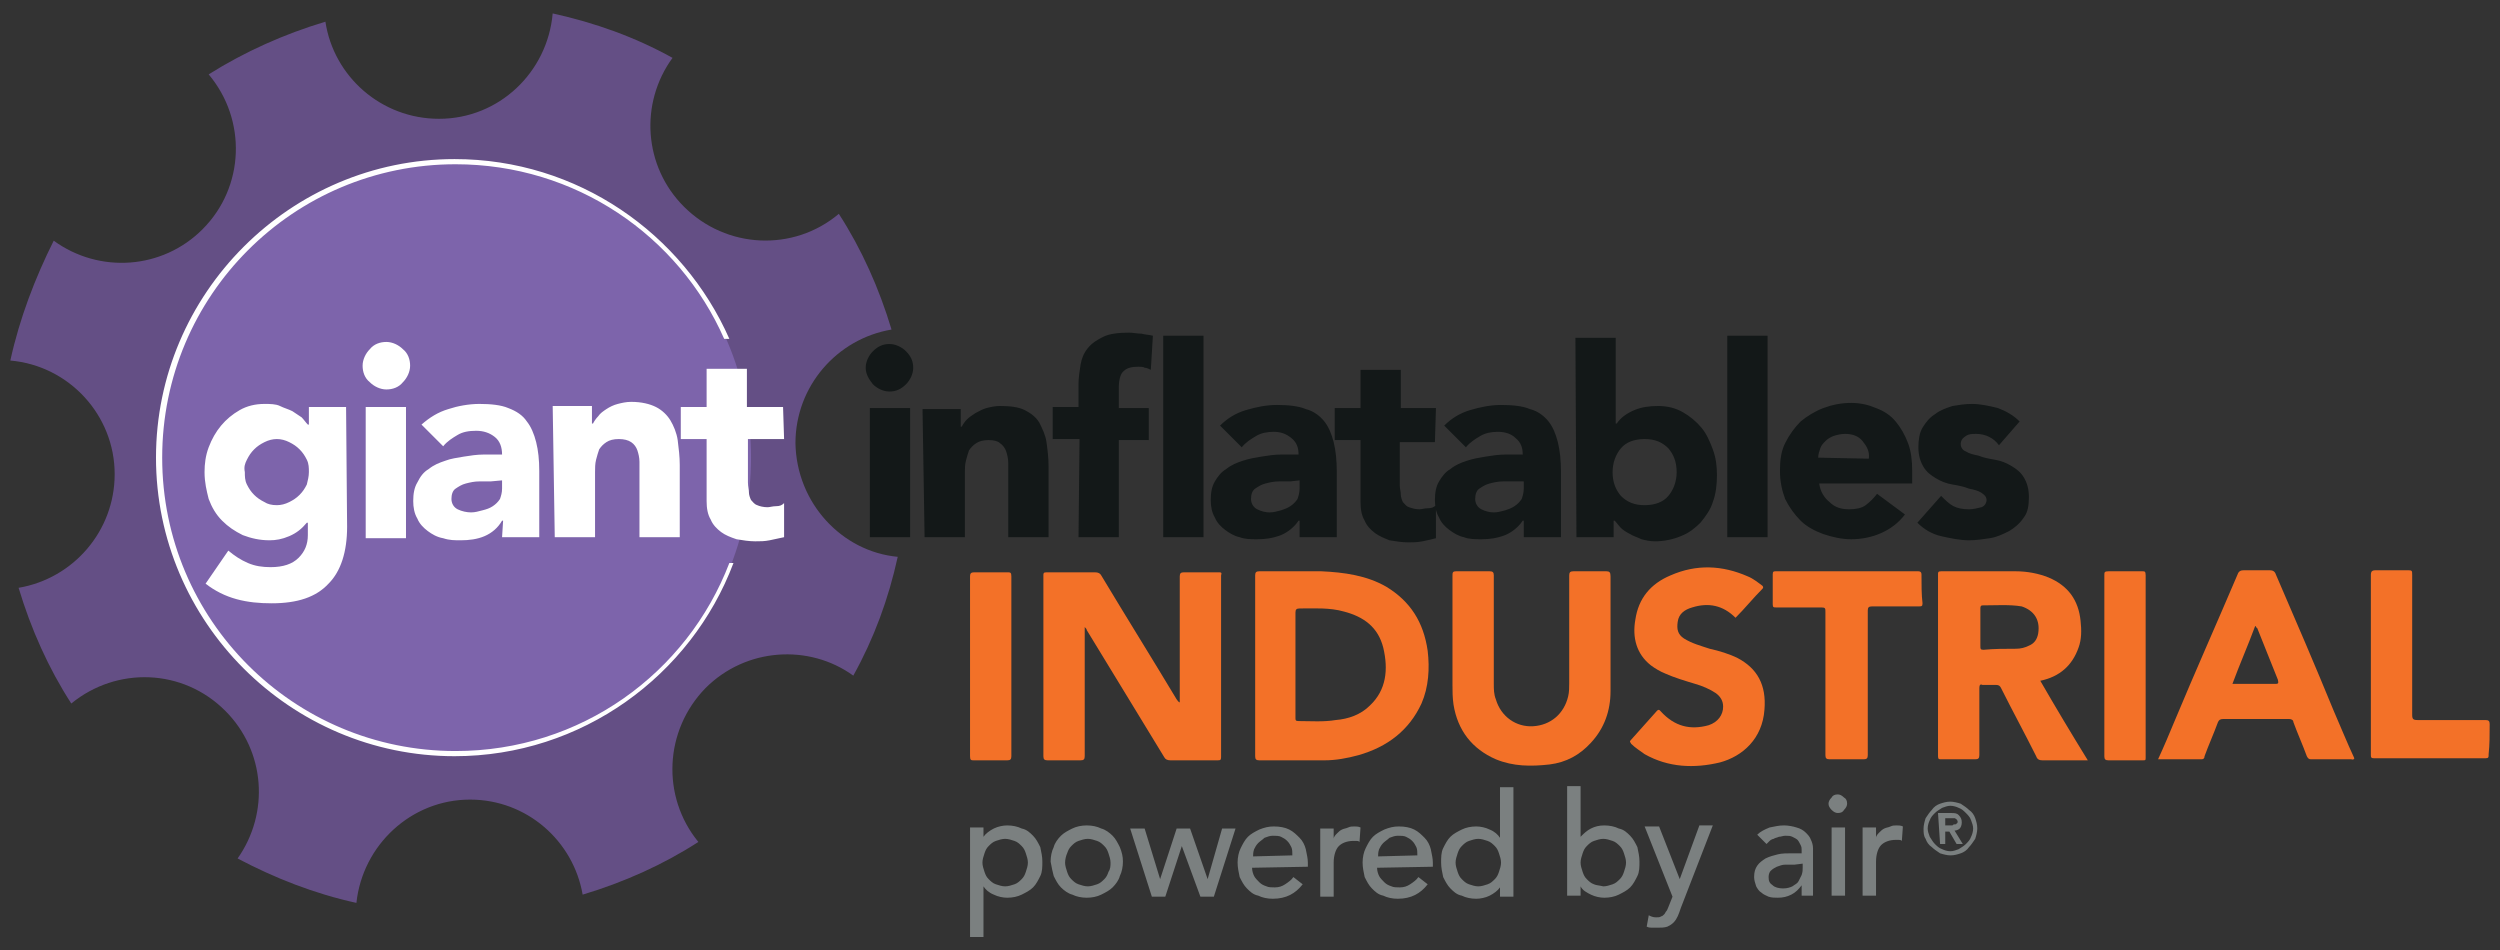
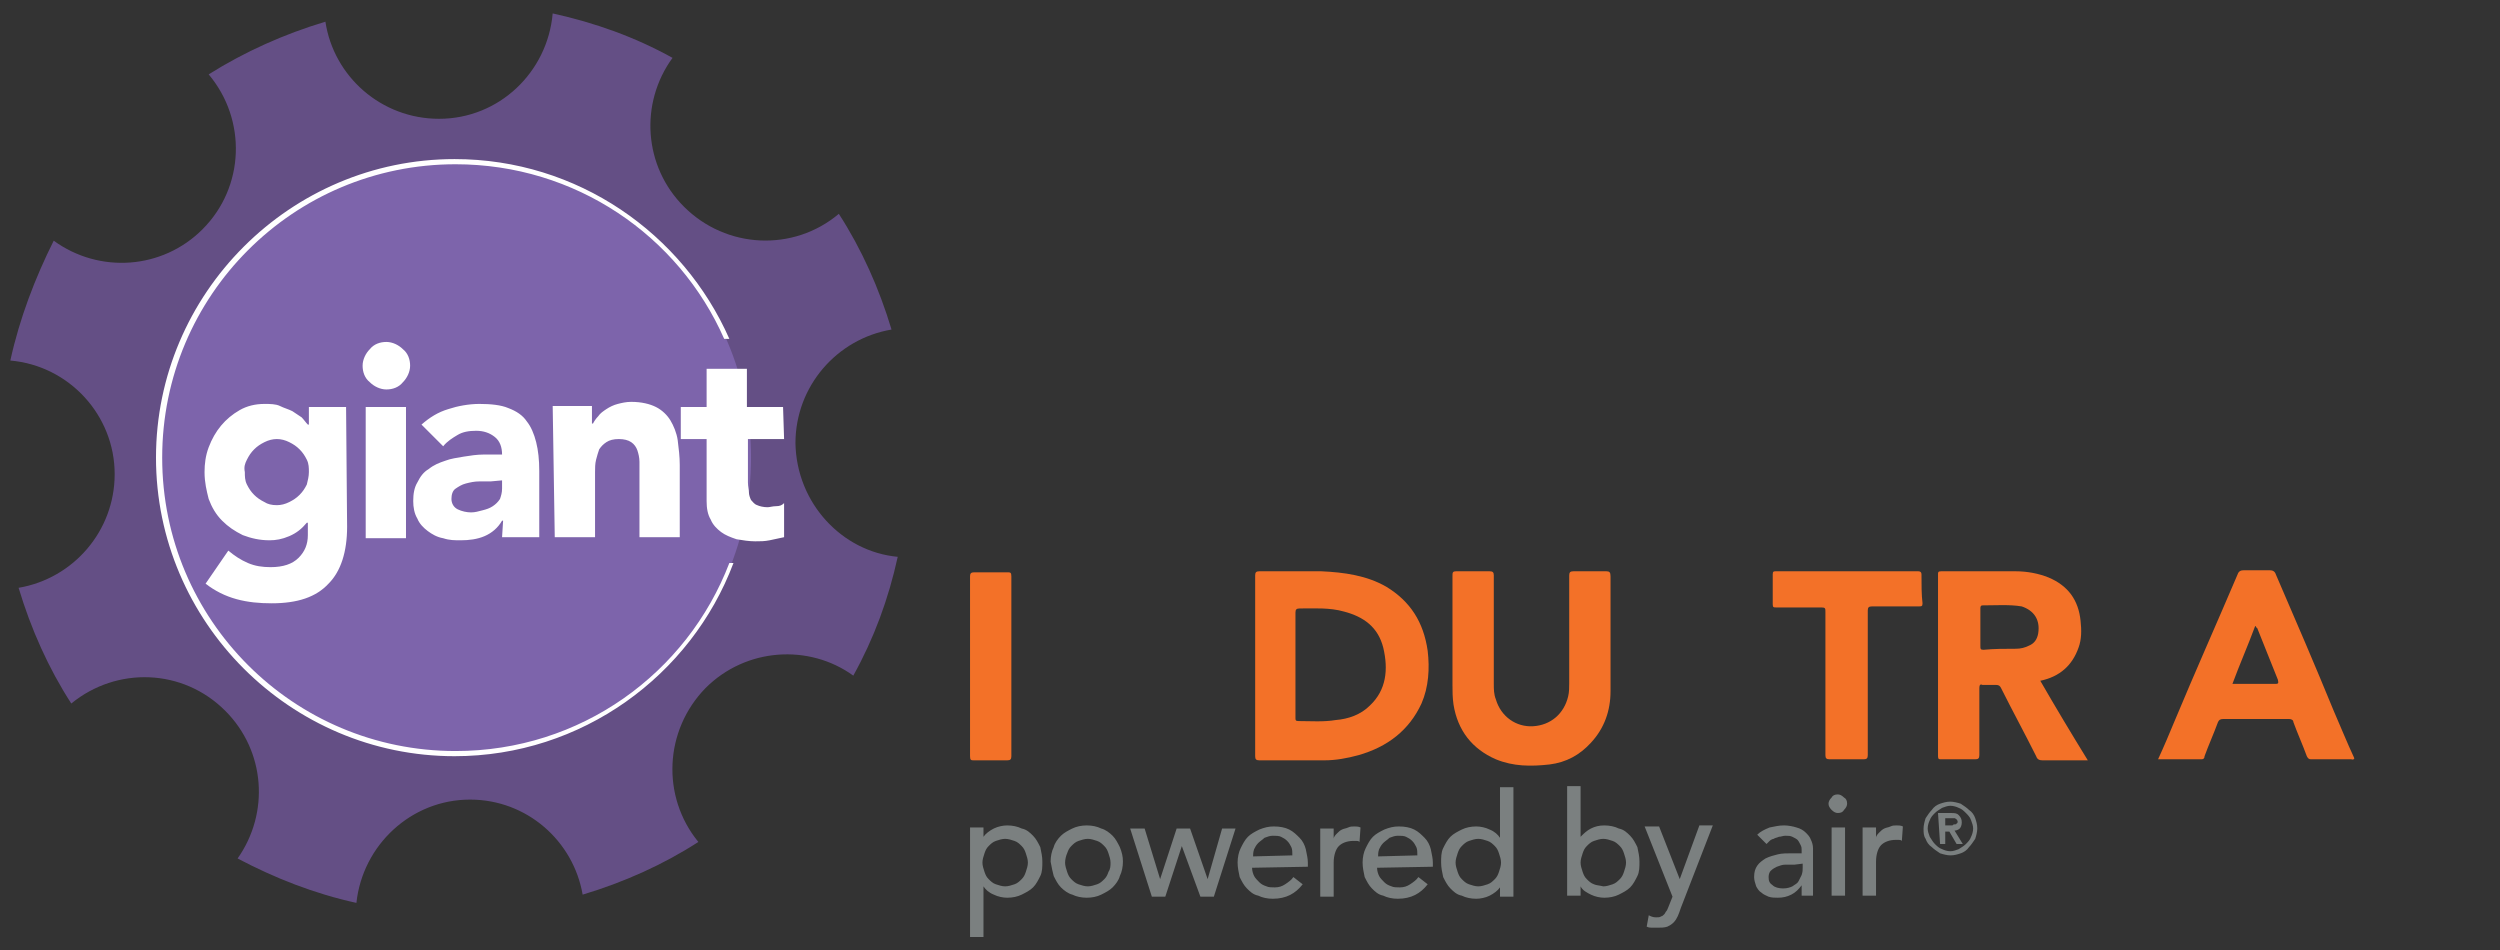
<svg xmlns="http://www.w3.org/2000/svg" version="1.1" id="Layer_1" x="0px" y="0px" viewBox="0 0 242 92" style="enable-background:new 0 0 242 92;" xml:space="preserve" width="242" height="92">
  <rect x="0" y="0" width="242" height="92" fill="#333333" stroke="none" />
  <style type="text/css">
	.st0{fill:none;}
	.st1{fill:#644F85;}
	.st2{fill:#7D64AB;}
	.st3{fill:#131818;}
	.st4{fill:#F37128;}
	.st5{fill:#7B8080;}
	.st6{fill:#FFFFFF;}
</style>
  <rect class="st0" width="242" height="92" />
  <g>
    <path class="st1" d="M77,42.9c0-5.5,4-10.1,9.3-11c-1.2-4-2.9-7.8-5.1-11.2c-4.4,3.7-10.9,3.4-15-0.7c-3.9-3.9-4.3-10-1.1-14.4   c-3.6-2-7.5-3.4-11.6-4.3c-0.5,5.7-5.2,10.2-11,10.2c-5.6,0-10.2-4.1-11-9.4c-4,1.2-7.8,2.9-11.3,5.1c3.7,4.4,3.5,10.9-0.6,15   c-3.9,3.9-10,4.3-14.4,1.1C3.4,26.9,1.9,30.8,1,34.9c5.7,0.5,10.1,5.3,10.1,11c0,5.5-4,10.1-9.3,11c1.2,4,2.9,7.8,5.1,11.2   c4.4-3.6,10.8-3.4,14.9,0.7c3.9,3.9,4.3,9.9,1.2,14.3c3.6,1.9,7.4,3.4,11.5,4.3c0.6-5.6,5.3-10,11-10c5.5,0,10,4,10.9,9.2   c4-1.2,7.8-2.9,11.2-5.1c-3.6-4.4-3.3-10.8,0.7-14.9c3.9-3.9,10-4.3,14.3-1.2c2-3.6,3.4-7.4,4.3-11.5C81.5,53.4,77.1,48.7,77,42.9" />
    <path class="st2" d="M72.7,44.3C72.7,60.1,59.9,73,44.1,73c-15.8,0-28.7-12.8-28.7-28.6c0-15.8,12.8-28.7,28.6-28.7   C59.9,15.7,72.7,28.5,72.7,44.3" />
-     <path class="st3" d="M84.2,52l3.9,0l0-12.5l-3.9,0L84.2,52z M84.5,37.2c0.4,0.4,1,0.7,1.6,0.7c0.6,0,1.1-0.2,1.6-0.7   c0.4-0.4,0.7-1,0.7-1.6c0-0.6-0.2-1.1-0.7-1.6c-0.4-0.4-1-0.7-1.6-0.7c-0.6,0-1.1,0.2-1.6,0.7c-0.4,0.4-0.7,1-0.7,1.6   C83.8,36.2,84.1,36.7,84.5,37.2 M89.5,52l3.9,0l0-6.2c0-0.4,0-0.8,0.1-1.2c0.1-0.4,0.2-0.7,0.3-1c0.2-0.3,0.4-0.5,0.7-0.7   c0.3-0.2,0.7-0.3,1.2-0.3c0.5,0,0.9,0.1,1.1,0.3c0.3,0.2,0.5,0.5,0.6,0.8c0.1,0.3,0.2,0.7,0.2,1.1c0,0.4,0,0.8,0,1.1l0,6.1l3.9,0   l0-6.9c0-0.8-0.1-1.6-0.2-2.3c-0.1-0.7-0.4-1.3-0.7-1.9c-0.3-0.5-0.8-0.9-1.4-1.2c-0.6-0.3-1.4-0.4-2.4-0.4c-0.5,0-0.9,0.1-1.3,0.2   c-0.4,0.1-0.7,0.3-1.1,0.5c-0.3,0.2-0.6,0.4-0.8,0.6c-0.2,0.2-0.4,0.5-0.5,0.7h-0.1l0-1.7l-3.7,0L89.5,52z M112.6,52l3.9,0l0-19.5   l-3.9,0L112.6,52z M104.4,52l3.9,0l0-9.4l2.9,0l0-3.1l-2.9,0l0-2c0-0.8,0.2-1.4,0.5-1.6c0.3-0.3,0.8-0.4,1.4-0.4   c0.2,0,0.5,0,0.6,0.1c0.2,0,0.4,0.1,0.6,0.2l0.2-3.3c-0.4-0.1-0.7-0.1-1.1-0.2c-0.4,0-0.8-0.1-1.2-0.1c-1,0-1.9,0.1-2.5,0.4   c-0.6,0.3-1.1,0.6-1.5,1.1s-0.6,1-0.7,1.6c-0.1,0.6-0.2,1.3-0.2,1.9v2.2l-2.5,0l0,3.1l2.6,0L104.4,52z M125.8,52l3.6,0l0-6.4   c0-1-0.1-2-0.3-2.8c-0.2-0.8-0.5-1.5-0.9-2c-0.4-0.5-1-1-1.8-1.2c-0.7-0.3-1.7-0.4-2.8-0.4c-1,0-2,0.2-3,0.5   c-1,0.3-1.8,0.8-2.5,1.5l2.1,2.1c0.4-0.5,0.9-0.8,1.4-1.1c0.5-0.3,1.1-0.4,1.7-0.4c0.7,0,1.2,0.2,1.7,0.6c0.5,0.4,0.7,0.9,0.7,1.6   c-0.5,0-1.1,0-1.7,0c-0.6,0-1.3,0.1-1.9,0.2c-0.6,0.1-1.2,0.2-1.8,0.4c-0.6,0.2-1.1,0.4-1.6,0.8c-0.5,0.3-0.8,0.7-1.1,1.2   c-0.3,0.5-0.4,1.1-0.4,1.8c0,0.6,0.1,1.2,0.4,1.7c0.2,0.5,0.6,0.9,1,1.2c0.4,0.3,0.9,0.6,1.4,0.7c0.5,0.2,1.1,0.2,1.7,0.2   c0.8,0,1.5-0.1,2.3-0.4c0.7-0.3,1.3-0.8,1.7-1.4h0.1V52z M125.8,46.5v0.8c0,0.4-0.1,0.7-0.2,1c-0.2,0.3-0.4,0.5-0.7,0.7   c-0.3,0.2-0.6,0.3-0.9,0.4c-0.4,0.1-0.7,0.2-1.1,0.2c-0.4,0-0.8-0.1-1.2-0.3c-0.4-0.2-0.6-0.6-0.6-1c0-0.4,0.1-0.8,0.4-1   c0.3-0.2,0.6-0.4,1-0.5c0.4-0.1,0.8-0.2,1.3-0.2c0.4,0,0.8,0,1.1,0L125.8,46.5z M139,39.5l-3.4,0l0-3.7l-3.9,0l0,3.7l-2.5,0l0,3.1   l2.5,0l0,6c0,0.7,0.1,1.3,0.4,1.8c0.2,0.5,0.6,0.9,1,1.2c0.4,0.3,0.9,0.5,1.4,0.7c0.6,0.1,1.2,0.2,1.8,0.2c0.4,0,0.9,0,1.4-0.1   c0.5-0.1,0.9-0.2,1.3-0.3l0-3.2c-0.2,0.2-0.4,0.3-0.8,0.3c-0.3,0-0.6,0.1-0.8,0.1c-0.4,0-0.7-0.1-1-0.2c-0.3-0.1-0.4-0.3-0.6-0.5   c-0.1-0.2-0.2-0.5-0.2-0.7c0-0.3-0.1-0.6-0.1-0.9l0-4.2l3.4,0L139,39.5z M147.5,52l3.6,0l0-6.4c0-1-0.1-2-0.3-2.8   c-0.2-0.8-0.5-1.5-0.9-2c-0.4-0.5-1-1-1.8-1.2c-0.7-0.3-1.7-0.4-2.8-0.4c-1,0-2,0.2-3,0.5c-1,0.3-1.8,0.8-2.5,1.5l2.1,2.1   c0.4-0.5,0.9-0.8,1.4-1.1c0.5-0.3,1.1-0.4,1.7-0.4c0.7,0,1.3,0.2,1.7,0.6c0.5,0.4,0.7,0.9,0.7,1.6c-0.5,0-1.1,0-1.7,0   c-0.6,0-1.3,0.1-1.9,0.2c-0.6,0.1-1.2,0.2-1.8,0.4c-0.6,0.2-1.1,0.4-1.6,0.8c-0.5,0.3-0.8,0.7-1.1,1.2c-0.3,0.5-0.4,1.1-0.4,1.8   c0,0.6,0.1,1.2,0.4,1.7c0.2,0.5,0.6,0.9,1,1.2c0.4,0.3,0.9,0.6,1.4,0.7c0.5,0.2,1.1,0.2,1.7,0.2c0.8,0,1.5-0.1,2.3-0.4   c0.7-0.3,1.3-0.8,1.7-1.4h0.1L147.5,52z M147.5,46.5l0,0.8c0,0.4-0.1,0.7-0.2,1c-0.2,0.3-0.4,0.5-0.7,0.7c-0.3,0.2-0.6,0.3-0.9,0.4   c-0.4,0.1-0.7,0.2-1.1,0.2c-0.4,0-0.8-0.1-1.2-0.3c-0.4-0.2-0.6-0.6-0.6-1c0-0.4,0.1-0.8,0.4-1c0.3-0.2,0.6-0.4,1-0.5   c0.4-0.1,0.8-0.2,1.3-0.2c0.4,0,0.8,0,1.1,0H147.5z M152.6,52l3.6,0l0-1.6l0.1,0c0.2,0.2,0.4,0.5,0.6,0.7c0.2,0.2,0.5,0.4,0.9,0.6   c0.3,0.2,0.7,0.3,1.1,0.5c0.4,0.1,0.8,0.2,1.3,0.2c0.9,0,1.8-0.2,2.5-0.5c0.8-0.3,1.4-0.8,1.9-1.3c0.5-0.6,1-1.3,1.2-2   c0.3-0.8,0.4-1.7,0.4-2.6c0-0.9-0.1-1.7-0.4-2.5c-0.3-0.8-0.6-1.5-1.1-2.1c-0.5-0.6-1.1-1.1-1.8-1.5c-0.7-0.4-1.5-0.6-2.4-0.6   c-0.8,0-1.6,0.1-2.3,0.4c-0.7,0.3-1.3,0.7-1.7,1.3h-0.1l0-8.3l-3.9,0L152.6,52z M156.9,43.4c0.5-0.6,1.3-0.9,2.3-0.9   c1,0,1.7,0.3,2.3,0.9c0.5,0.6,0.8,1.3,0.8,2.3c0,0.9-0.3,1.7-0.8,2.3c-0.5,0.6-1.3,0.9-2.3,0.9c-1,0-1.7-0.3-2.3-0.9   c-0.5-0.6-0.8-1.3-0.8-2.3C156.1,44.8,156.4,44,156.9,43.4 M167.2,52l3.9,0l0-19.5l-3.9,0L167.2,52z M181.7,47.8   c-0.3,0.4-0.7,0.8-1.1,1.1c-0.4,0.3-1,0.4-1.6,0.4c-0.8,0-1.4-0.2-1.9-0.7c-0.5-0.4-0.9-1-1-1.8l9,0l0-1.2c0-1-0.1-1.9-0.4-2.7   c-0.3-0.8-0.7-1.5-1.2-2.1c-0.5-0.6-1.1-1-1.9-1.3c-0.7-0.3-1.5-0.5-2.4-0.5c-1,0-1.9,0.2-2.7,0.5c-0.8,0.3-1.6,0.8-2.2,1.3   c-0.6,0.6-1.1,1.3-1.5,2.1c-0.4,0.8-0.5,1.7-0.5,2.7c0,1,0.2,1.9,0.5,2.7c0.4,0.8,0.9,1.5,1.5,2.1c0.6,0.6,1.4,1,2.2,1.3   c0.9,0.3,1.8,0.5,2.7,0.5c1,0,2-0.2,2.9-0.6c0.9-0.4,1.7-1,2.3-1.8L181.7,47.8z M176,44.3c0-0.3,0.1-0.6,0.2-0.9   c0.1-0.3,0.3-0.5,0.5-0.7c0.2-0.2,0.5-0.4,0.8-0.5c0.3-0.1,0.7-0.2,1.1-0.2c0.7,0,1.3,0.2,1.7,0.7c0.4,0.5,0.7,1,0.6,1.7L176,44.3z    M195.5,40.8c-0.6-0.6-1.3-1-2.1-1.3c-0.8-0.2-1.7-0.4-2.5-0.4c-0.7,0-1.3,0.1-1.9,0.2c-0.6,0.2-1.2,0.4-1.7,0.8   c-0.5,0.3-0.9,0.8-1.2,1.3c-0.3,0.5-0.4,1.2-0.4,1.9c0,0.8,0.2,1.4,0.5,1.9c0.3,0.5,0.7,0.8,1.2,1.1c0.5,0.3,1,0.5,1.6,0.6   c0.6,0.1,1.1,0.2,1.6,0.4c0.5,0.1,0.9,0.2,1.2,0.4c0.3,0.2,0.5,0.4,0.5,0.7c0,0.3-0.2,0.6-0.5,0.7c-0.4,0.1-0.8,0.2-1.2,0.2   c-0.6,0-1.1-0.1-1.5-0.3c-0.4-0.2-0.8-0.6-1.2-1l-2.3,2.6c0.6,0.6,1.4,1.1,2.3,1.3c0.9,0.2,1.8,0.4,2.7,0.4c0.7,0,1.3-0.1,2-0.2   c0.7-0.1,1.3-0.4,1.9-0.7c0.5-0.3,1-0.7,1.4-1.3c0.4-0.5,0.5-1.2,0.5-2c0-0.8-0.2-1.4-0.5-1.9c-0.3-0.5-0.7-0.8-1.2-1.1   c-0.5-0.3-1-0.5-1.6-0.6c-0.6-0.1-1.1-0.2-1.6-0.4c-0.5-0.1-0.9-0.2-1.2-0.4c-0.3-0.1-0.5-0.4-0.5-0.7c0-0.4,0.2-0.6,0.5-0.8   c0.3-0.2,0.6-0.2,1-0.2c0.9,0,1.7,0.4,2.2,1.1L195.5,40.8z" />
-     <path class="st4" d="M117.9,55.4c-1.1,0-2.2,0-3.3,0c-0.3,0-0.4,0.1-0.4,0.4c0,3.9,0,7.9,0,11.8V68c-0.2-0.1-0.2-0.2-0.3-0.3   c-2.4-4-4.9-8-7.3-12c-0.1-0.2-0.3-0.3-0.6-0.3c-1.6,0-3.2,0-4.7,0c-0.3,0-0.3,0.1-0.3,0.3c0,1.2,0,2.5,0,3.7c0,4.6,0,9.2,0,13.8   c0,0.3,0.1,0.4,0.4,0.4c1.1,0,2.1,0,3.2,0c0.3,0,0.4-0.1,0.4-0.4c0-4,0-8.1,0-12.1c0-0.1,0-0.3,0-0.4c0.1,0.1,0.2,0.2,0.2,0.3   c2.5,4.1,5,8.2,7.5,12.3c0.1,0.2,0.3,0.3,0.6,0.3c1.5,0,3,0,4.5,0c0.3,0,0.4,0,0.4-0.3c0-5.9,0-11.7,0-17.6   C118.3,55.4,118.2,55.4,117.9,55.4" />
    <path class="st4" d="M132.6,68.3c-0.9,0.9-2.1,1.3-3.3,1.4c-1.2,0.2-2.4,0.1-3.6,0.1c-0.3,0-0.3-0.1-0.3-0.3c0-1.7,0-3.4,0-5.1   c0-1.7,0-3.4,0-5.1c0-0.3,0.1-0.4,0.4-0.4c1.4,0,2.9-0.1,4.3,0.3c1.9,0.5,3.3,1.5,3.8,3.5C134.4,64.8,134.2,66.8,132.6,68.3    M134.2,56.8c-1.9-1.1-4.1-1.4-6.3-1.5c-2,0-4,0-6,0c-0.3,0-0.4,0.1-0.4,0.4c0,2.9,0,5.8,0,8.7c0,2.9,0,5.8,0,8.8   c0,0.3,0.1,0.4,0.4,0.4c2.1,0,4.2,0,6.3,0c1.1,0,2.2-0.2,3.3-0.5c2.8-0.8,4.9-2.4,6.1-5c0.7-1.6,0.8-3.4,0.6-5.1   C137.8,60.2,136.5,58.2,134.2,56.8" />
    <path class="st4" d="M197.3,61.3c-0.1,0.6-0.4,1-0.9,1.2c-0.4,0.2-0.8,0.3-1.3,0.3c-1,0-2.1,0-3.1,0.1c-0.3,0-0.3-0.1-0.3-0.4   c0-0.6,0-1.2,0-1.8c0-0.6,0-1.2,0-1.8c0-0.1,0-0.3,0.2-0.3c1.3,0,2.6-0.1,3.8,0.1C196.9,59.1,197.5,60,197.3,61.3 M201.2,62.7   c0.3-0.8,0.3-1.7,0.2-2.6c-0.2-2-1.2-3.4-3.1-4.2c-1-0.4-2.1-0.6-3.2-0.6c-2.4,0-4.8,0-7.2,0c-0.3,0-0.3,0.1-0.3,0.3   c0,5.9,0,11.7,0,17.6c0,0.3,0.1,0.3,0.3,0.3c1.1,0,2.2,0,3.3,0c0.3,0,0.4-0.1,0.4-0.4c0-2.2,0-4.4,0-6.5c0-0.3,0.1-0.4,0.3-0.3   c0.4,0,0.9,0,1.3,0c0.3,0,0.4,0.1,0.5,0.3c1.1,2.2,2.3,4.4,3.4,6.6c0.1,0.3,0.3,0.4,0.6,0.4c1.3,0,2.7,0,4,0c0.1,0,0.2,0,0.4,0   c-1.6-2.6-3.1-5.1-4.6-7.7C199.4,65.5,200.6,64.4,201.2,62.7" />
    <path class="st4" d="M155.5,55.3c-1.1,0-2.1,0-3.2,0c-0.3,0-0.4,0.1-0.4,0.4c0,3.5,0,6.9,0,10.4c0,0.4,0,0.9-0.1,1.3   c-0.4,1.7-1.7,2.8-3.4,2.9c-1.6,0.1-3.1-0.9-3.6-2.6c-0.2-0.5-0.2-1-0.2-1.5c0-3.5,0-7,0-10.5c0-0.3-0.1-0.4-0.4-0.4   c-1.1,0-2.1,0-3.2,0c-0.4,0-0.4,0.1-0.4,0.5c0,3.5,0,7,0,10.5c0,0.6,0,1.2,0.1,1.9c0.4,2.5,1.8,4.3,4.1,5.3   c1.7,0.7,3.4,0.7,5.2,0.5c1.6-0.2,2.9-0.9,4-2.1c1.3-1.4,1.9-3.1,1.9-5c0-1.8,0-3.6,0-5.4h0c0-1.9,0-3.8,0-5.7   C155.9,55.4,155.8,55.3,155.5,55.3" />
    <path class="st4" d="M220.2,66.2c-1.3,0-2.7,0-4.1,0c0.7-1.9,1.5-3.7,2.2-5.6c0.1,0,0.1,0.2,0.2,0.2c0.7,1.7,1.3,3.3,2,5   C220.6,66.2,220.5,66.2,220.2,66.2 M220.3,55.6c-0.1-0.3-0.3-0.4-0.6-0.4c-0.8,0-1.7,0-2.5,0c-0.3,0-0.5,0.1-0.6,0.4   c-2,4.7-4.1,9.4-6.1,14.2c-0.5,1.2-1,2.4-1.6,3.7c1.4,0,2.8,0,4.2,0c0.2,0,0.3-0.1,0.3-0.3c0.4-1.1,0.9-2.2,1.3-3.3   c0.1-0.2,0.2-0.3,0.5-0.3c2.1,0,4.3,0,6.4,0c0.2,0,0.4,0.1,0.4,0.3c0.4,1.1,0.9,2.2,1.3,3.3c0.1,0.2,0.2,0.3,0.4,0.3   c1.3,0,2.6,0,3.9,0c0.1,0,0.2,0.1,0.3-0.1c-0.7-1.5-1.3-3-2-4.6C224.1,64.4,222.2,60,220.3,55.6" />
-     <path class="st4" d="M168.2,63.7c-0.8-0.4-1.8-0.7-2.7-0.9c-0.9-0.3-1.7-0.5-2.5-1c-0.6-0.4-0.7-0.9-0.6-1.6   c0.1-0.8,0.7-1.2,1.4-1.4c1.6-0.5,3-0.2,4.2,1c0.9-0.9,1.7-1.9,2.6-2.8c0.1-0.1,0.1-0.2,0-0.3c-0.4-0.3-0.9-0.7-1.4-0.9   c-2.5-1.1-5-1.2-7.5-0.1c-1.9,0.8-3.1,2.2-3.4,4.3c-0.3,1.7,0.1,3.3,1.5,4.4c0.4,0.3,0.9,0.6,1.4,0.8c0.9,0.4,1.9,0.7,2.9,1   c0.7,0.2,1.4,0.5,2,0.9c0.4,0.3,0.7,0.7,0.7,1.3c0,0.8-0.5,1.5-1.4,1.8c-1.8,0.5-3.3,0.1-4.6-1.3c-0.1-0.1-0.2-0.3-0.4-0.1   c-0.8,0.9-1.7,1.9-2.5,2.8c-0.2,0.2-0.1,0.2,0,0.4c0.4,0.4,0.9,0.7,1.3,1c2.3,1.3,4.8,1.4,7.3,0.8c2.2-0.6,4.1-2.3,4.3-5.1   C171,66.3,170.1,64.7,168.2,63.7" />
    <path class="st4" d="M186,55.6c0-0.2-0.1-0.3-0.3-0.3c-4.6,0-9.2,0-13.8,0c-0.2,0-0.3,0-0.3,0.3c0,1,0,1.9,0,2.9   c0,0.3,0.1,0.3,0.3,0.3c1.5,0,3,0,4.4,0c0.4,0,0.4,0.1,0.4,0.4c0,4.6,0,9.3,0,13.9c0,0.3,0.1,0.4,0.4,0.4c1.1,0,2.2,0,3.3,0   c0.3,0,0.4-0.1,0.4-0.4c0-2.3,0-4.6,0-7c0-2.3,0-4.7,0-7c0-0.3,0.1-0.4,0.4-0.4c1.5,0,3,0,4.5,0c0.3,0,0.4,0,0.4-0.3   C186,57.6,186,56.6,186,55.6" />
-     <path class="st4" d="M241,70.1c0-0.3-0.1-0.4-0.4-0.4c-2.2,0-4.4,0-6.6,0c-0.4,0-0.5-0.1-0.5-0.5c0-4.5,0-9,0-13.5   c0-0.5,0-0.5-0.5-0.5c-1,0-2,0-3,0c-0.4,0-0.5,0.1-0.5,0.5c0,2.9,0,5.8,0,8.6c0,2.9,0,5.8,0,8.7c0,0.3,0,0.4,0.3,0.4   c3.6,0,7.2,0,10.8,0c0.3,0,0.3-0.1,0.3-0.4C241,72.1,241,71.1,241,70.1" />
    <path class="st4" d="M97.9,64.5c0-2.9,0-5.8,0-8.7c0-0.4-0.1-0.4-0.4-0.4c-1.1,0-2.1,0-3.2,0c-0.3,0-0.4,0.1-0.4,0.4   c0,4.2,0,8.4,0,12.6c0,1.6,0,3.2,0,4.8c0,0.4,0.1,0.4,0.4,0.4c1.1,0,2.1,0,3.2,0c0.3,0,0.4-0.1,0.4-0.4   C97.9,70.3,97.9,67.4,97.9,64.5" />
-     <path class="st4" d="M207.4,55.3c-1.1,0-2.2,0-3.3,0c-0.4,0-0.4,0.1-0.4,0.4c0,2.9,0,5.8,0,8.7c0,2.9,0,5.8,0,8.8   c0,0.3,0.1,0.4,0.4,0.4c1.1,0,2.2,0,3.3,0c0.3,0,0.3,0,0.3-0.3c0-5.9,0-11.7,0-17.6C207.7,55.3,207.6,55.3,207.4,55.3" />
    <path class="st5" d="M93.9,90.7l1.3,0l0-4.9h0c0.2,0.3,0.5,0.6,1,0.8c0.4,0.2,0.9,0.3,1.3,0.3c0.5,0,1-0.1,1.4-0.3   c0.4-0.2,0.8-0.4,1.1-0.7c0.3-0.3,0.5-0.7,0.7-1.1c0.2-0.4,0.2-0.9,0.2-1.4c0-0.5-0.1-0.9-0.2-1.4c-0.2-0.4-0.4-0.8-0.7-1.1   c-0.3-0.3-0.6-0.6-1.1-0.7c-0.4-0.2-0.9-0.3-1.4-0.3c-0.4,0-0.9,0.1-1.3,0.3c-0.4,0.2-0.8,0.5-1,0.8h0v-0.9l-1.3,0L93.9,90.7z    M98.2,81.4c0.3,0.1,0.5,0.3,0.7,0.5c0.2,0.2,0.3,0.4,0.4,0.7c0.1,0.3,0.2,0.6,0.2,0.9c0,0.3-0.1,0.6-0.2,0.9   c-0.1,0.3-0.2,0.5-0.4,0.7c-0.2,0.2-0.4,0.4-0.7,0.5c-0.3,0.1-0.6,0.2-0.9,0.2c-0.3,0-0.6-0.1-0.9-0.2c-0.3-0.1-0.5-0.3-0.7-0.5   c-0.2-0.2-0.3-0.4-0.4-0.7c-0.1-0.3-0.2-0.6-0.2-0.9c0-0.3,0.1-0.6,0.2-0.9c0.1-0.3,0.2-0.5,0.4-0.7c0.2-0.2,0.4-0.4,0.7-0.5   c0.3-0.1,0.6-0.2,0.9-0.2C97.6,81.2,97.9,81.3,98.2,81.4 M103.3,82.6c0.1-0.3,0.2-0.5,0.4-0.7c0.2-0.2,0.4-0.4,0.7-0.5   c0.3-0.1,0.6-0.2,0.9-0.2c0.3,0,0.6,0.1,0.9,0.2c0.3,0.1,0.5,0.3,0.7,0.5c0.2,0.2,0.3,0.4,0.4,0.7c0.1,0.3,0.2,0.6,0.2,0.9   c0,0.3,0,0.6-0.2,0.9c-0.1,0.3-0.2,0.5-0.4,0.7c-0.2,0.2-0.4,0.4-0.7,0.5c-0.3,0.1-0.6,0.2-0.9,0.2c-0.3,0-0.6-0.1-0.9-0.2   c-0.3-0.1-0.5-0.3-0.7-0.5c-0.2-0.2-0.3-0.4-0.4-0.7c-0.1-0.3-0.2-0.6-0.2-0.9C103.1,83.2,103.2,82.8,103.3,82.6 M102,84.8   c0.2,0.4,0.4,0.8,0.7,1.1c0.3,0.3,0.7,0.6,1.1,0.7c0.4,0.2,0.9,0.3,1.4,0.3c0.5,0,1-0.1,1.4-0.3c0.4-0.2,0.8-0.4,1.1-0.7   c0.3-0.3,0.6-0.7,0.7-1.1c0.2-0.4,0.3-0.9,0.3-1.4c0-0.5-0.1-0.9-0.3-1.4c-0.2-0.4-0.4-0.8-0.7-1.1c-0.3-0.3-0.7-0.6-1.1-0.7   c-0.4-0.2-0.9-0.3-1.4-0.3c-0.5,0-1,0.1-1.4,0.3c-0.4,0.2-0.8,0.4-1.1,0.7c-0.3,0.3-0.6,0.7-0.7,1.1c-0.2,0.4-0.3,0.9-0.3,1.4   C101.8,84,101.9,84.4,102,84.8 M111.5,86.8l1.3,0l1.6-4.9h0l1.8,4.9l1.3,0l2.1-6.6l-1.3,0l-1.4,4.9h0l-1.7-4.9l-1.3,0l-1.6,4.9h0   l-1.5-4.9l-1.4,0L111.5,86.8z M126.6,83.9v-0.4c0-0.4-0.1-0.8-0.2-1.3c-0.1-0.4-0.3-0.8-0.6-1.1c-0.3-0.3-0.6-0.6-1-0.8   c-0.4-0.2-0.9-0.3-1.5-0.3c-0.5,0-0.9,0.1-1.4,0.3c-0.4,0.2-0.8,0.4-1.1,0.7c-0.3,0.3-0.5,0.7-0.7,1.1c-0.2,0.4-0.3,0.9-0.3,1.4   c0,0.5,0.1,0.9,0.2,1.4c0.2,0.4,0.4,0.8,0.7,1.1c0.3,0.3,0.6,0.6,1.1,0.7c0.4,0.2,0.9,0.3,1.4,0.3c1.3,0,2.2-0.5,2.9-1.4l-0.9-0.7   c-0.2,0.3-0.5,0.5-0.8,0.7c-0.3,0.2-0.6,0.3-1,0.3c-0.3,0-0.6,0-0.8-0.1c-0.3-0.1-0.5-0.2-0.7-0.4c-0.2-0.2-0.4-0.4-0.5-0.6   c-0.1-0.2-0.2-0.5-0.2-0.8L126.6,83.9z M121.3,82.9c0-0.2,0-0.4,0.1-0.7c0.1-0.2,0.2-0.4,0.4-0.6c0.2-0.2,0.4-0.3,0.6-0.5   c0.3-0.1,0.5-0.2,0.8-0.2c0.3,0,0.6,0,0.8,0.1c0.2,0.1,0.4,0.2,0.6,0.4c0.2,0.2,0.3,0.4,0.4,0.6c0.1,0.2,0.1,0.5,0.1,0.8   L121.3,82.9z M127.8,86.8l1.3,0l0-3.3c0-0.7,0.2-1.3,0.5-1.6c0.3-0.3,0.8-0.5,1.4-0.5c0.1,0,0.2,0,0.3,0c0.1,0,0.2,0,0.3,0.1   l0.1-1.4c-0.2-0.1-0.4-0.1-0.6-0.1c-0.2,0-0.4,0-0.6,0.1c-0.2,0.1-0.4,0.1-0.6,0.2c-0.2,0.1-0.3,0.2-0.5,0.4   c-0.1,0.1-0.3,0.3-0.3,0.5h0l0-1l-1.3,0L127.8,86.8z M138.7,83.9v-0.4c0-0.4-0.1-0.8-0.2-1.3c-0.1-0.4-0.3-0.8-0.6-1.1   c-0.3-0.3-0.6-0.6-1-0.8c-0.4-0.2-0.9-0.3-1.5-0.3c-0.5,0-0.9,0.1-1.4,0.3c-0.4,0.2-0.8,0.4-1.1,0.7c-0.3,0.3-0.5,0.7-0.7,1.1   c-0.2,0.4-0.3,0.9-0.3,1.4s0.1,0.9,0.2,1.4c0.2,0.4,0.4,0.8,0.7,1.1c0.3,0.3,0.6,0.6,1.1,0.7c0.4,0.2,0.9,0.3,1.4,0.3   c1.3,0,2.2-0.5,2.9-1.4l-0.9-0.7c-0.2,0.3-0.5,0.5-0.8,0.7c-0.3,0.2-0.6,0.3-1,0.3c-0.3,0-0.6,0-0.8-0.1c-0.3-0.1-0.5-0.2-0.7-0.4   c-0.2-0.2-0.4-0.4-0.5-0.6c-0.1-0.2-0.2-0.5-0.2-0.8L138.7,83.9z M133.4,82.9c0-0.2,0-0.4,0.1-0.7c0.1-0.2,0.2-0.4,0.4-0.6   c0.2-0.2,0.4-0.3,0.6-0.5c0.3-0.1,0.5-0.2,0.8-0.2c0.3,0,0.6,0,0.8,0.1c0.2,0.1,0.4,0.2,0.6,0.4c0.2,0.2,0.3,0.4,0.4,0.6   c0.1,0.2,0.1,0.5,0.1,0.8L133.4,82.9z M146.5,76.2l-1.3,0l0,4.9h0c-0.2-0.3-0.5-0.6-1-0.8c-0.4-0.2-0.9-0.3-1.3-0.3   c-0.5,0-1,0.1-1.4,0.3c-0.4,0.2-0.8,0.4-1.1,0.7c-0.3,0.3-0.5,0.7-0.7,1.1c-0.2,0.4-0.2,0.9-0.2,1.4c0,0.5,0.1,0.9,0.2,1.4   c0.2,0.4,0.4,0.8,0.7,1.1c0.3,0.3,0.6,0.6,1.1,0.7c0.4,0.2,0.9,0.3,1.4,0.3c0.4,0,0.9-0.1,1.3-0.3c0.4-0.2,0.8-0.5,1-0.8h0l0,0.9   l1.3,0L146.5,76.2z M142.2,85.6c-0.3-0.1-0.5-0.3-0.7-0.5c-0.2-0.2-0.3-0.4-0.4-0.7c-0.1-0.3-0.2-0.6-0.2-0.9   c0-0.3,0.1-0.6,0.2-0.9c0.1-0.3,0.2-0.5,0.4-0.7c0.2-0.2,0.4-0.4,0.7-0.5c0.3-0.1,0.6-0.2,0.9-0.2c0.3,0,0.6,0.1,0.9,0.2   c0.3,0.1,0.5,0.3,0.7,0.5c0.2,0.2,0.3,0.4,0.4,0.7c0.1,0.3,0.2,0.6,0.2,0.9c0,0.3-0.1,0.6-0.2,0.9c-0.1,0.3-0.2,0.5-0.4,0.7   c-0.2,0.2-0.4,0.4-0.7,0.5c-0.3,0.1-0.6,0.2-0.9,0.2C142.8,85.8,142.5,85.7,142.2,85.6 M151.7,86.7l1.3,0l0-0.9h0   c0.2,0.4,0.6,0.6,1,0.8c0.4,0.2,0.9,0.3,1.3,0.3c0.5,0,1-0.1,1.4-0.3c0.4-0.2,0.8-0.4,1.1-0.7c0.3-0.3,0.5-0.7,0.7-1.1   c0.2-0.4,0.2-0.9,0.2-1.4c0-0.5-0.1-0.9-0.2-1.4c-0.2-0.4-0.4-0.8-0.7-1.1c-0.3-0.3-0.6-0.6-1.1-0.7c-0.4-0.2-0.9-0.3-1.4-0.3   c-0.5,0-0.9,0.1-1.3,0.3c-0.4,0.2-0.7,0.5-1,0.8h0l0-4.9l-1.3,0L151.7,86.7z M154.3,85.6c-0.3-0.1-0.5-0.3-0.7-0.5   c-0.2-0.2-0.3-0.4-0.4-0.7c-0.1-0.3-0.2-0.6-0.2-0.9c0-0.3,0.1-0.6,0.2-0.9c0.1-0.3,0.2-0.5,0.4-0.7c0.2-0.2,0.4-0.4,0.7-0.5   c0.3-0.1,0.6-0.2,0.9-0.2c0.3,0,0.6,0.1,0.9,0.2c0.3,0.1,0.5,0.3,0.7,0.5c0.2,0.2,0.3,0.4,0.4,0.7c0.1,0.3,0.2,0.6,0.2,0.9   c0,0.3-0.1,0.6-0.2,0.9c-0.1,0.3-0.2,0.5-0.4,0.7c-0.2,0.2-0.4,0.4-0.7,0.5c-0.3,0.1-0.6,0.2-0.9,0.2   C154.8,85.7,154.5,85.7,154.3,85.6 M161.9,86.8l-0.4,1c-0.1,0.2-0.1,0.3-0.2,0.4c-0.1,0.1-0.1,0.2-0.2,0.3   c-0.1,0.1-0.2,0.2-0.3,0.2c-0.1,0.1-0.3,0.1-0.5,0.1c-0.3,0-0.5-0.1-0.7-0.2l-0.2,1.1c0.2,0.1,0.4,0.1,0.5,0.1c0.2,0,0.4,0,0.6,0   c0.3,0,0.6,0,0.9-0.1c0.2-0.1,0.4-0.2,0.6-0.4c0.2-0.2,0.3-0.4,0.4-0.6c0.1-0.2,0.2-0.5,0.3-0.8l3.1-8l-1.3,0l-1.9,5.2h0l-2-5.1   l-1.4,0L161.9,86.8z M171,81.7c0.1-0.1,0.2-0.2,0.3-0.3c0.1-0.1,0.3-0.2,0.4-0.2c0.1-0.1,0.3-0.1,0.5-0.2c0.2,0,0.4-0.1,0.6-0.1   c0.3,0,0.5,0,0.7,0.1c0.2,0.1,0.4,0.2,0.5,0.3c0.1,0.1,0.2,0.3,0.3,0.5c0.1,0.2,0.1,0.3,0.1,0.5v0.3l-0.9,0c-0.5,0-1,0-1.4,0.1   c-0.4,0.1-0.8,0.2-1.2,0.4c-0.3,0.2-0.6,0.4-0.8,0.7c-0.2,0.3-0.3,0.6-0.3,1.1c0,0.3,0.1,0.6,0.2,0.9c0.1,0.2,0.3,0.5,0.5,0.6   c0.2,0.2,0.5,0.3,0.7,0.4c0.3,0.1,0.6,0.1,0.9,0.1c0.5,0,0.9-0.1,1.3-0.3c0.4-0.2,0.7-0.5,1-0.9h0c0,0.3,0,0.7,0,1l1.1,0   c0-0.2,0-0.4,0-0.6c0-0.2,0-0.4,0-0.6l0-3.4c0-0.3-0.1-0.6-0.2-0.8c-0.1-0.3-0.3-0.5-0.5-0.7c-0.2-0.2-0.5-0.4-0.9-0.5   c-0.3-0.1-0.8-0.2-1.2-0.2c-0.5,0-0.9,0.1-1.4,0.2c-0.5,0.2-0.9,0.4-1.2,0.7L171,81.7z M174.5,83.6V84c0,0.2,0,0.4-0.1,0.7   c-0.1,0.2-0.2,0.4-0.3,0.6c-0.1,0.2-0.3,0.3-0.6,0.5c-0.2,0.1-0.5,0.2-0.9,0.2c-0.4,0-0.8-0.1-1-0.3c-0.3-0.2-0.4-0.4-0.4-0.8   c0-0.3,0.1-0.5,0.2-0.6c0.2-0.2,0.4-0.3,0.6-0.4c0.3-0.1,0.5-0.2,0.8-0.2c0.3,0,0.6,0,0.9,0L174.5,83.6z M177.3,86.7l1.3,0l0-6.6   l-1.3,0L177.3,86.7z M177.3,78.4c0.2,0.2,0.4,0.3,0.6,0.3c0.3,0,0.5-0.1,0.6-0.3c0.2-0.2,0.3-0.4,0.3-0.6c0-0.3-0.1-0.5-0.3-0.6   c-0.2-0.2-0.4-0.3-0.6-0.3c-0.3,0-0.5,0.1-0.6,0.3c-0.2,0.2-0.3,0.4-0.3,0.6C177,78,177.1,78.2,177.3,78.4 M180.3,86.7l1.3,0l0-3.3   c0-0.7,0.2-1.3,0.5-1.6c0.3-0.3,0.8-0.5,1.4-0.5c0.1,0,0.2,0,0.3,0c0.1,0,0.2,0,0.3,0.1l0.1-1.4c-0.2-0.1-0.4-0.1-0.6-0.1   c-0.2,0-0.4,0-0.6,0.1c-0.2,0.1-0.4,0.1-0.6,0.2c-0.2,0.1-0.3,0.2-0.5,0.4c-0.1,0.1-0.3,0.3-0.3,0.5h0v-1l-1.3,0L180.3,86.7z    M187.8,81.7h0.5l0-1.2h0.4l0.7,1.2l0.6,0l-0.8-1.3c0.2,0,0.4-0.1,0.5-0.2c0.1-0.1,0.2-0.3,0.2-0.6c0-0.3-0.1-0.5-0.3-0.7   c-0.2-0.2-0.4-0.2-0.8-0.2l-1.2,0L187.8,81.7z M188.3,79.2h0.4c0.1,0,0.2,0,0.3,0c0.1,0,0.2,0,0.2,0c0.1,0,0.1,0.1,0.2,0.1   c0,0.1,0.1,0.1,0.1,0.2c0,0.1,0,0.2-0.1,0.2c0,0.1-0.1,0.1-0.2,0.1c-0.1,0-0.1,0-0.2,0.1c-0.1,0-0.2,0-0.3,0l-0.4,0V79.2z    M186.4,81.2c0.1,0.3,0.3,0.6,0.6,0.8c0.2,0.2,0.5,0.4,0.8,0.6c0.3,0.1,0.7,0.2,1,0.2c0.4,0,0.7-0.1,1-0.2c0.3-0.1,0.6-0.3,0.8-0.6   c0.2-0.2,0.4-0.5,0.6-0.8c0.1-0.3,0.2-0.7,0.2-1c0-0.4-0.1-0.7-0.2-1c-0.1-0.3-0.3-0.6-0.6-0.8c-0.2-0.2-0.5-0.4-0.8-0.6   c-0.3-0.1-0.7-0.2-1-0.2c-0.4,0-0.7,0.1-1,0.2c-0.3,0.1-0.6,0.3-0.8,0.6c-0.2,0.2-0.4,0.5-0.6,0.8c-0.1,0.3-0.2,0.7-0.2,1   C186.2,80.6,186.2,80.9,186.4,81.2 M186.8,79.4c0.1-0.3,0.3-0.5,0.5-0.7c0.2-0.2,0.4-0.3,0.7-0.5c0.3-0.1,0.5-0.2,0.8-0.2   c0.3,0,0.6,0.1,0.8,0.2c0.3,0.1,0.5,0.3,0.7,0.5c0.2,0.2,0.4,0.4,0.5,0.7c0.1,0.3,0.2,0.5,0.2,0.8c0,0.3-0.1,0.6-0.2,0.8   c-0.1,0.3-0.3,0.5-0.5,0.7c-0.2,0.2-0.4,0.3-0.7,0.5c-0.3,0.1-0.5,0.2-0.8,0.2c-0.3,0-0.6-0.1-0.8-0.2c-0.3-0.1-0.5-0.3-0.7-0.5   c-0.2-0.2-0.3-0.4-0.5-0.7c-0.1-0.3-0.2-0.5-0.2-0.8C186.6,79.9,186.7,79.6,186.8,79.4" />
    <path class="st6" d="M33.5,39.4l-3.6,0v1.7h-0.1c-0.2-0.2-0.4-0.5-0.6-0.7c-0.3-0.2-0.6-0.4-0.9-0.6c-0.4-0.2-0.8-0.3-1.2-0.5   s-1-0.2-1.5-0.2c-0.9,0-1.7,0.2-2.4,0.6c-0.7,0.4-1.3,0.9-1.8,1.5c-0.5,0.6-0.9,1.3-1.2,2.1c-0.3,0.8-0.4,1.6-0.4,2.4   c0,1,0.2,1.8,0.4,2.6c0.3,0.8,0.7,1.5,1.3,2.1c0.6,0.6,1.2,1,2,1.4c0.8,0.3,1.6,0.5,2.6,0.5c0.6,0,1.2-0.1,1.9-0.4   c0.7-0.3,1.2-0.7,1.7-1.3h0.1l0,1.2c0,0.9-0.3,1.6-0.9,2.2c-0.6,0.6-1.5,0.9-2.7,0.9c-0.8,0-1.5-0.1-2.2-0.4   c-0.7-0.3-1.3-0.7-1.9-1.2l-2.2,3.2c0.9,0.7,1.9,1.2,3,1.5c1.1,0.3,2.2,0.4,3.4,0.4c2.5,0,4.3-0.6,5.5-1.9c1.2-1.2,1.8-3.1,1.8-5.5   L33.5,39.4z M23.9,44.5c0.2-0.4,0.4-0.7,0.7-1c0.3-0.3,0.6-0.5,1-0.7c0.4-0.2,0.8-0.3,1.2-0.3c0.4,0,0.8,0.1,1.2,0.3   c0.4,0.2,0.7,0.4,1,0.7c0.3,0.3,0.5,0.6,0.7,1c0.2,0.4,0.2,0.8,0.2,1.2c0,0.4-0.1,0.8-0.2,1.2c-0.2,0.4-0.4,0.7-0.7,1   c-0.3,0.3-0.6,0.5-1,0.7c-0.4,0.2-0.8,0.3-1.2,0.3c-0.5,0-0.9-0.1-1.2-0.3c-0.4-0.2-0.7-0.4-1-0.7c-0.3-0.3-0.5-0.6-0.7-1   c-0.2-0.4-0.2-0.8-0.2-1.2C23.6,45.2,23.7,44.9,23.9,44.5 M35.4,52.1l3.9,0l0-12.7l-3.9,0L35.4,52.1z M35.8,37   c0.4,0.4,1,0.7,1.6,0.7c0.6,0,1.2-0.2,1.6-0.7c0.4-0.4,0.7-1,0.7-1.6c0-0.6-0.2-1.2-0.7-1.6c-0.4-0.4-1-0.7-1.6-0.7   c-0.6,0-1.2,0.2-1.6,0.7c-0.4,0.4-0.7,1-0.7,1.6C35.1,36,35.3,36.6,35.8,37 M48.6,52l3.6,0l0-6.4c0-1.1-0.1-2-0.3-2.8   c-0.2-0.8-0.5-1.5-0.9-2c-0.4-0.6-1-1-1.8-1.3c-0.7-0.3-1.7-0.4-2.8-0.4c-1,0-2.1,0.2-3,0.5c-1,0.3-1.8,0.8-2.6,1.5l2.1,2.1   c0.4-0.5,0.9-0.8,1.4-1.1c0.5-0.3,1.1-0.4,1.8-0.4c0.7,0,1.3,0.2,1.8,0.6c0.5,0.4,0.7,1,0.7,1.7c-0.5,0-1.1,0-1.8,0   c-0.6,0-1.3,0.1-1.9,0.2c-0.6,0.1-1.3,0.2-1.8,0.4c-0.6,0.2-1.1,0.4-1.6,0.8c-0.5,0.3-0.8,0.7-1.1,1.3c-0.3,0.5-0.4,1.1-0.4,1.8   c0,0.6,0.1,1.2,0.4,1.7c0.2,0.5,0.6,0.9,1,1.2c0.4,0.3,0.9,0.6,1.5,0.7c0.6,0.2,1.1,0.2,1.7,0.2c0.8,0,1.6-0.1,2.3-0.4   c0.7-0.3,1.3-0.8,1.7-1.5h0.1L48.6,52z M48.6,46.5v0.8c0,0.4-0.1,0.7-0.2,1c-0.2,0.3-0.4,0.5-0.7,0.7c-0.3,0.2-0.6,0.3-1,0.4   c-0.4,0.1-0.7,0.2-1.1,0.2c-0.4,0-0.9-0.1-1.3-0.3c-0.4-0.2-0.6-0.6-0.6-1c0-0.4,0.1-0.8,0.4-1c0.3-0.2,0.6-0.4,1-0.5   c0.4-0.1,0.8-0.2,1.3-0.2c0.4,0,0.8,0,1.1,0L48.6,46.5z M53.7,52l3.9,0l0-6.3c0-0.4,0-0.8,0.1-1.2c0.1-0.4,0.2-0.7,0.3-1   c0.2-0.3,0.4-0.5,0.7-0.7c0.3-0.2,0.7-0.3,1.2-0.3c0.5,0,0.9,0.1,1.2,0.3c0.3,0.2,0.5,0.5,0.6,0.8c0.1,0.3,0.2,0.7,0.2,1.1   c0,0.4,0,0.8,0,1.1l0,6.2l3.9,0l0-7c0-0.8-0.1-1.6-0.2-2.4c-0.1-0.7-0.4-1.4-0.7-1.9c-0.3-0.5-0.8-1-1.4-1.3   c-0.6-0.3-1.4-0.5-2.4-0.5c-0.5,0-0.9,0.1-1.3,0.2c-0.4,0.1-0.8,0.3-1.1,0.5c-0.3,0.2-0.6,0.4-0.8,0.7c-0.2,0.2-0.4,0.5-0.5,0.7   h-0.1l0-1.7l-3.8,0L53.7,52z M75.8,39.4l-3.5,0l0-3.7l-3.9,0l0,3.7l-2.5,0l0,3.1l2.5,0l0,6c0,0.7,0.1,1.3,0.4,1.8   c0.2,0.5,0.6,0.9,1,1.2c0.4,0.3,0.9,0.5,1.5,0.7c0.6,0.1,1.2,0.2,1.8,0.2c0.5,0,0.9,0,1.4-0.1c0.5-0.1,0.9-0.2,1.4-0.3l0-3.3   c-0.2,0.2-0.4,0.3-0.8,0.3c-0.3,0-0.6,0.1-0.8,0.1c-0.4,0-0.8-0.1-1-0.2c-0.3-0.1-0.4-0.3-0.6-0.5c-0.1-0.2-0.2-0.5-0.2-0.7   c0-0.3-0.1-0.6-0.1-1l0-4.2l3.5,0L75.8,39.4z" />
    <path class="st6" d="M70.6,54.5c-4.1,10.7-14.4,18.2-26.5,18.2c-15.7,0-28.4-12.7-28.4-28.4c0-15.7,12.7-28.4,28.4-28.4   c11.6,0,21.6,6.9,26,16.9l0.5,0C66.1,22.6,55.9,15.4,44,15.4c-15.9,0-28.9,13-28.9,28.9c0,15.9,13,28.9,28.9,28.9   c12.3,0,22.9-7.8,27-18.7H70.6z" />
  </g>
</svg>